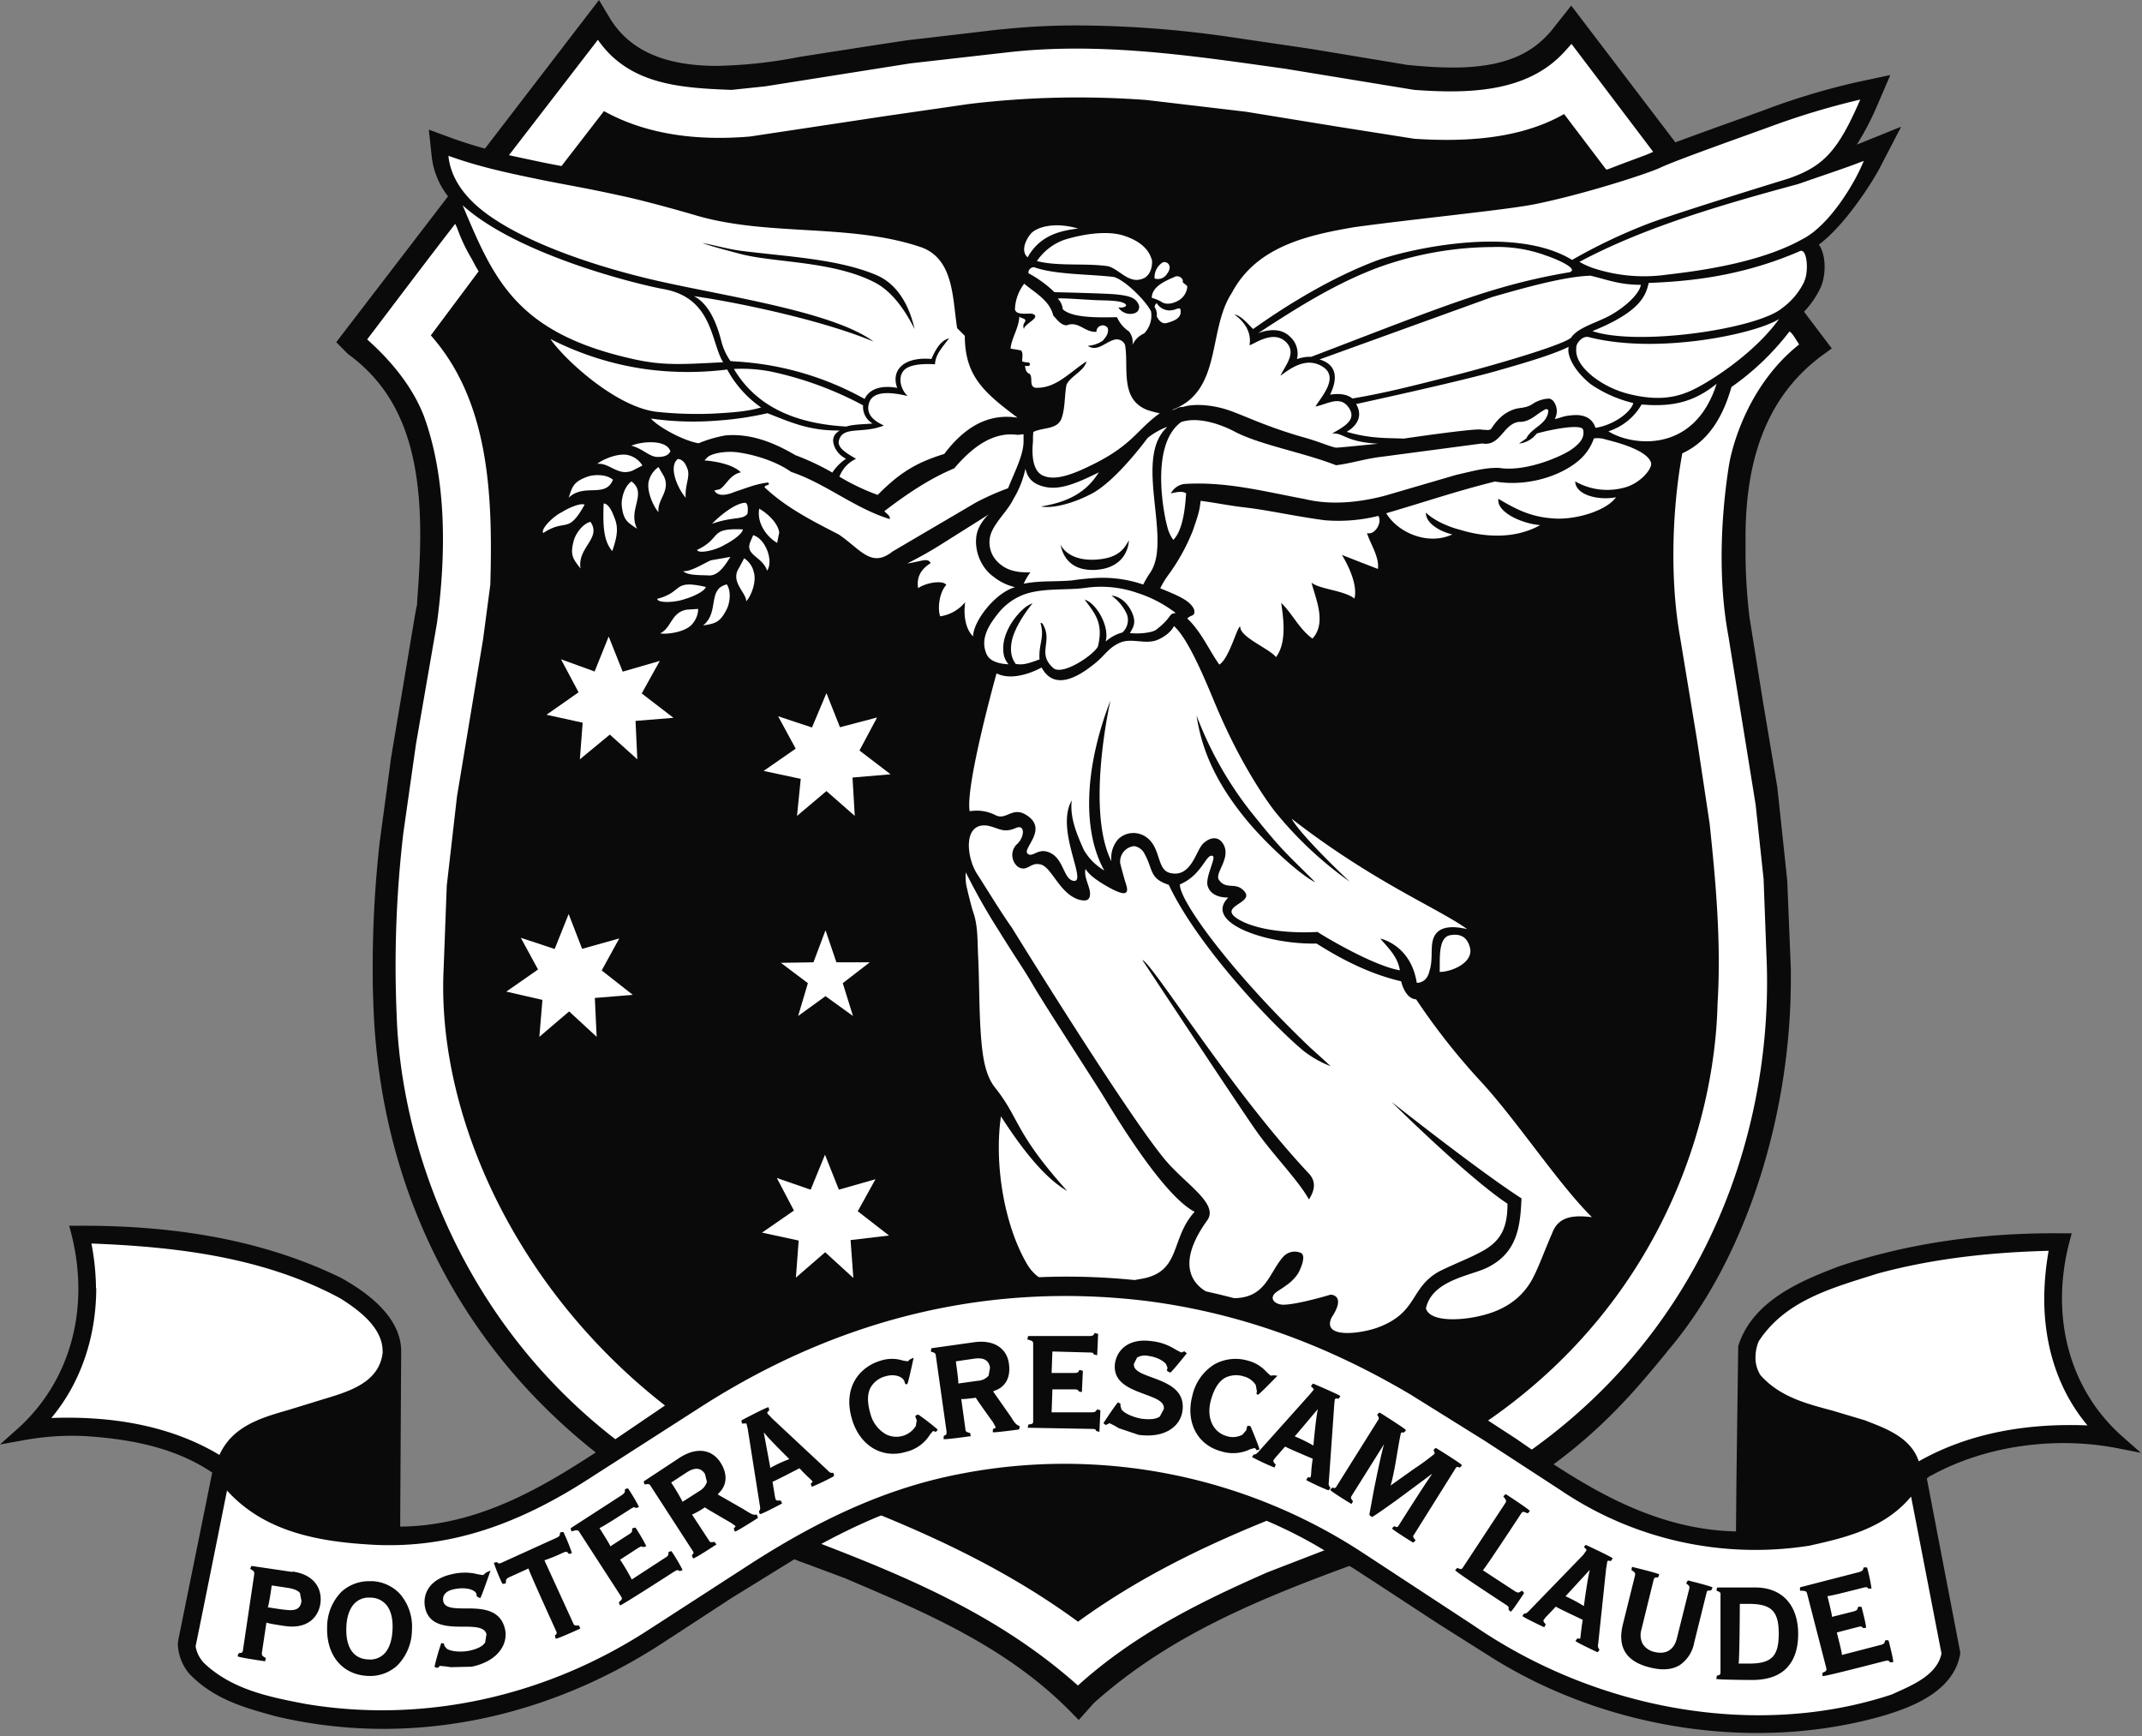
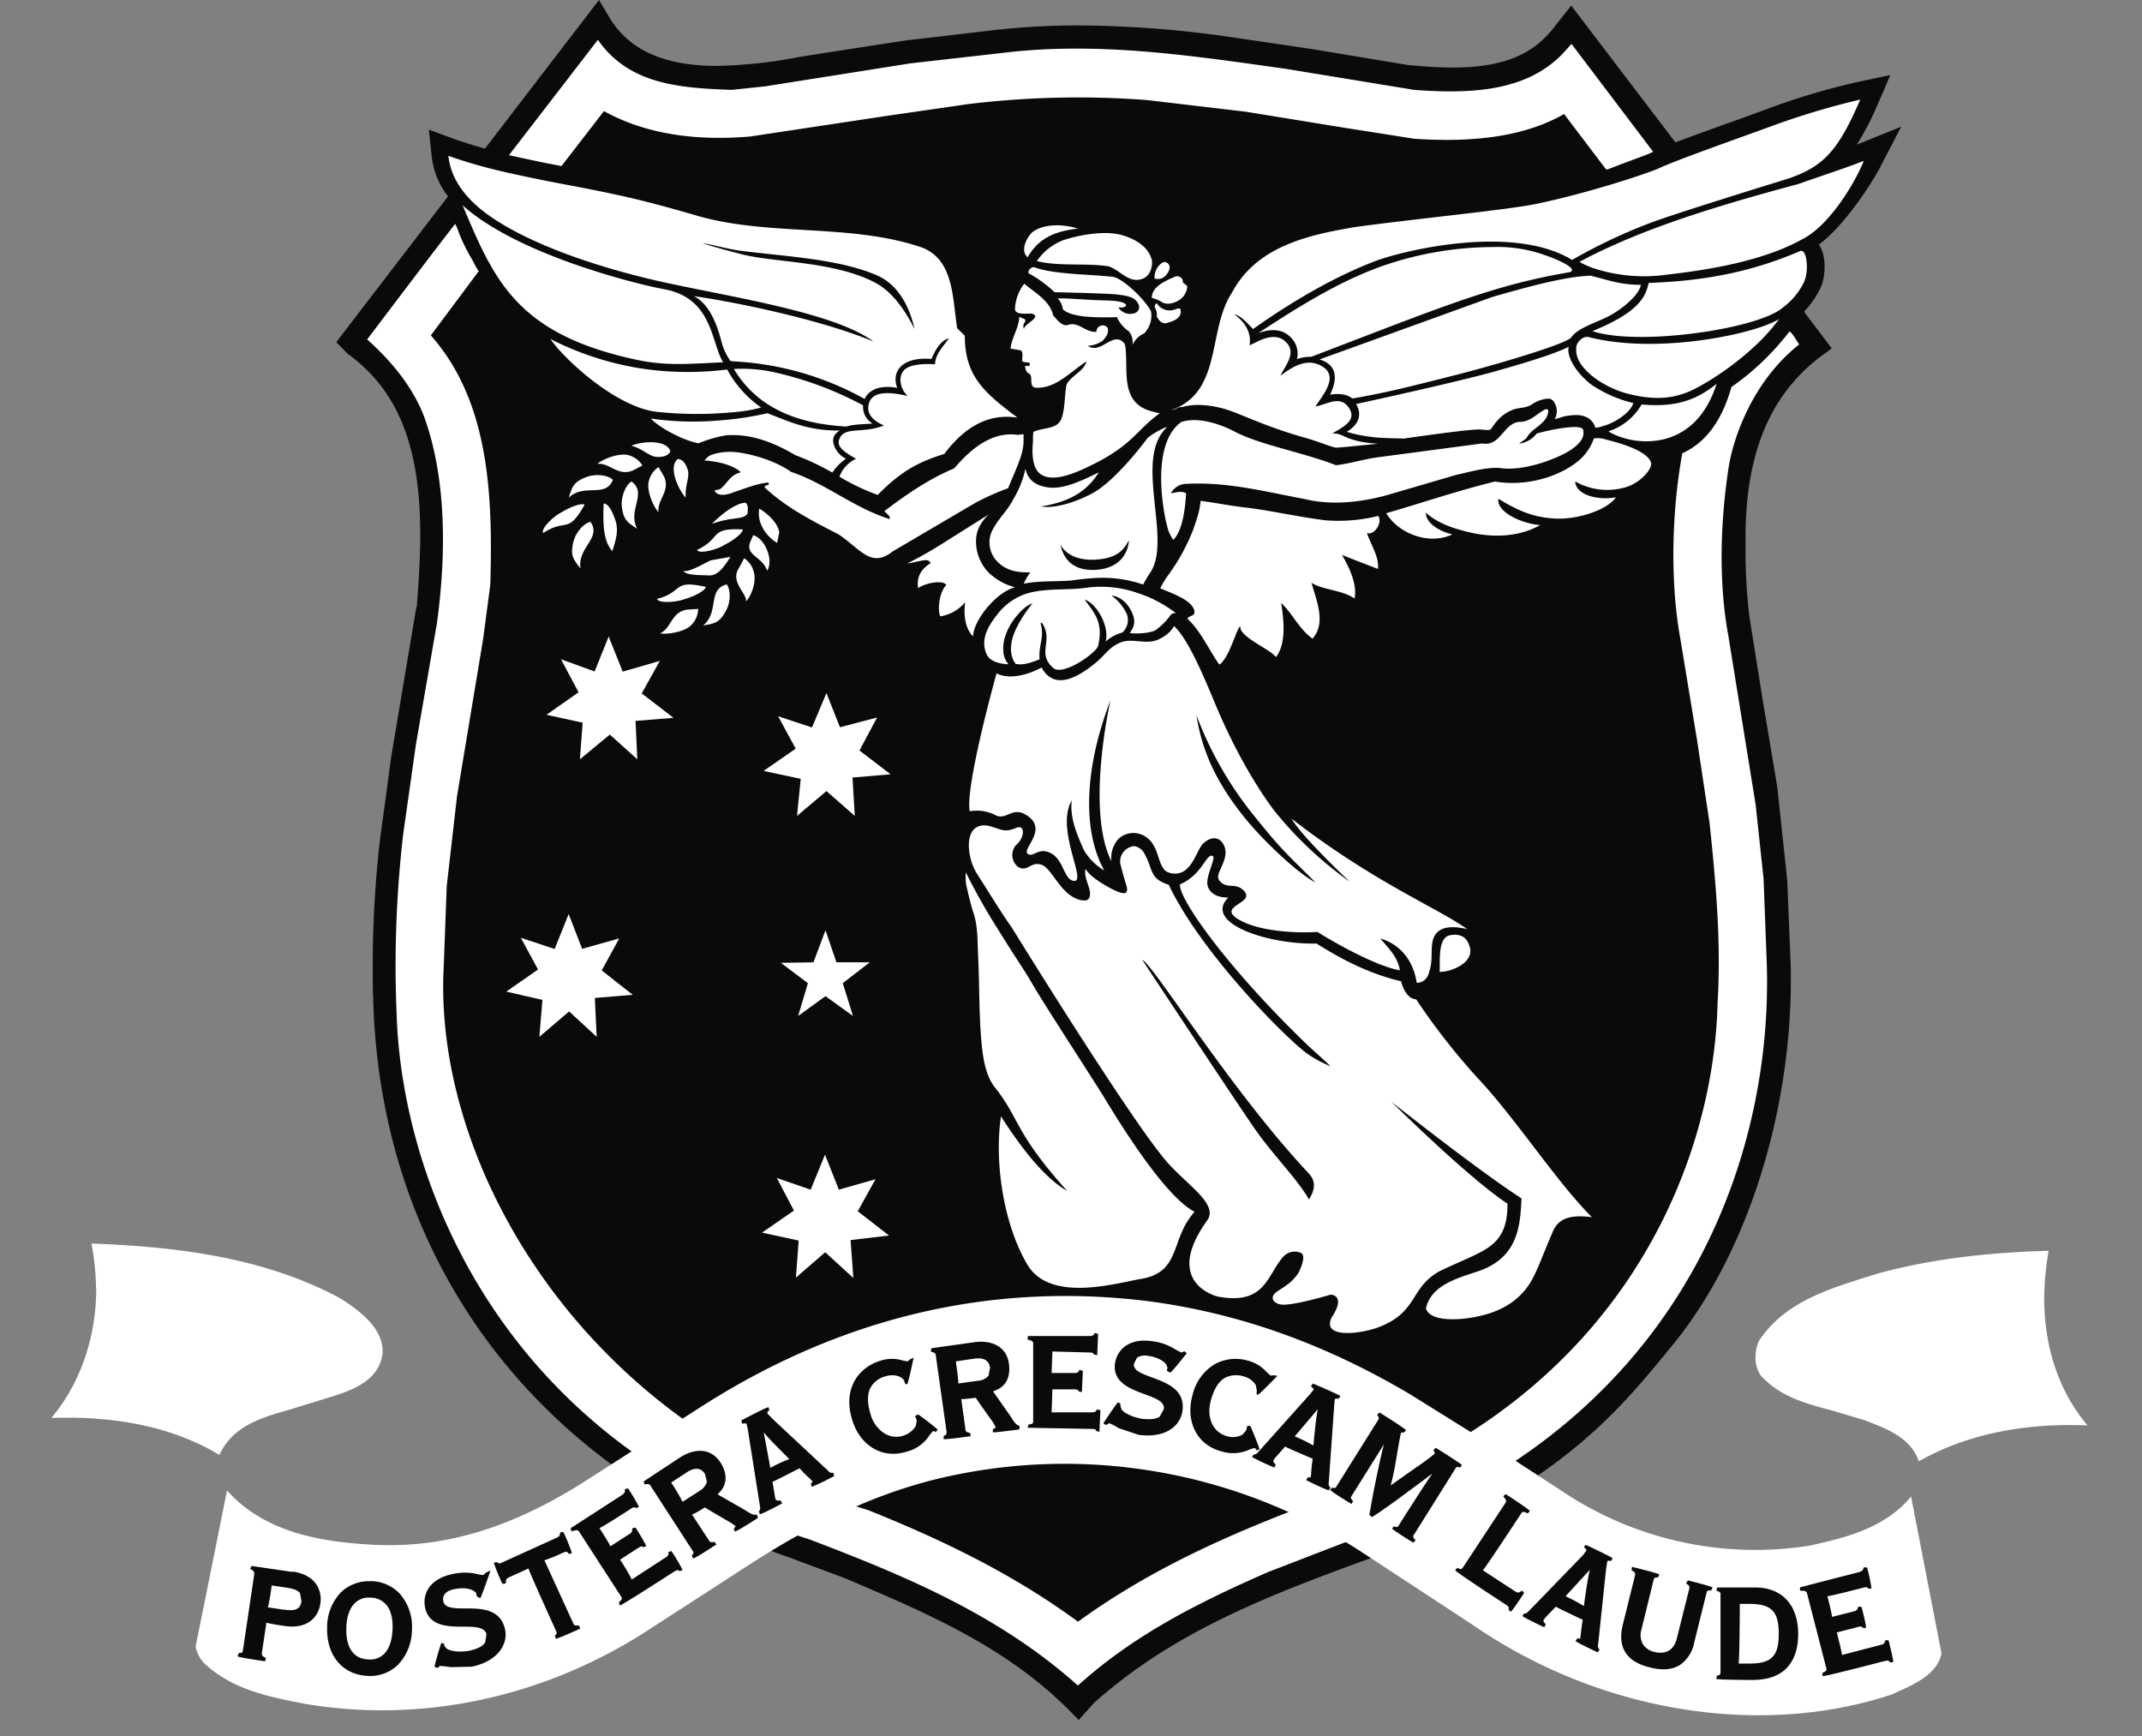
<svg xmlns="http://www.w3.org/2000/svg" width="269" height="218" fill="none" viewBox="0 0 269 218">
  <rect x="0" y="0" width="269" height="218" fill="#808080" stroke="none" />
  <g clip-path="url(#a)">
    <path fill="#fff" d="M134.759 214.128c-8.015-8.023-17.933-12.249-27.557-16.355l-.753-.329-5.111-1.896c-.612-.249-.996-.388-1.245-.498l-.882-.408-.025.13c-31.438-11.114-50.651-36.986-51.488-69.357-.04-1.328-.06-2.716-.06-4.166.01-5.069.296-10.133.857-15.171l1.375-10.516 2.8-16.544c.288-1.693.428-2.554.497-2.942l.244-.995h-.184c.184-2.285.349-5.107.349-7.904 0-11.393-2.904-18.605-9.38-23.343h-.065l-.822-.866L57.292 24.75l-.408-.532A9.118 9.118 0 0 1 55 19.739l-.225-2.065 1.963.697c1.245.448 2.49.836 3.84 1.204l.574.165L75.05 1.622l.633 1.085c2.6 4.37 7.258 6.51 14.247 6.51a59.86 59.86 0 0 0 10.321-1.09l13.879-2.16c9.465-1.1 11.283-1.324 11.592-1.324l.856-.1a90.053 90.053 0 0 1 8.668-.408c6.466.03 12.92.53 19.313 1.493.045 0 9.754 1.454 9.854 1.454l12.1 1.99a57.28 57.28 0 0 0 5.868.349c5.415 0 9.216-1.185 11.916-3.778a11.62 11.62 0 0 0 1.574-1.757l1.35-1.697 12.792 16.808.613-.244c2.087-.796 4.927-1.817 8.543-3.126 0 0 1.903-.672 2.491-.896a88.217 88.217 0 0 1 11.672-3.533l2.49-.533-1.026 2.33a31.165 31.165 0 0 1-2.491 4.738l-1.494 2.324 2.595-1.04c.045 0 1.863-.757 3.418-1.369l-1.639 3.126c-.877 1.672-4.249 6.968-7.378 9.292l-.672.498.498.692c0 .04.04.06.065.104.359.678.531 1.439.498 2.205a5.665 5.665 0 0 1-.429 2.245 10.116 10.116 0 0 1-1.923 2.757l-.528.533 3.433 4.509-.673.498c-6.605 4.977-9.833 12.642-9.833 23.392v.369c0 .572-.04 1.144-.04 1.757.016 2.69.194 5.378.533 8.048l1.723 10.586c1.186 7.063 1.799 10.701 1.799 10.845.329 3.101 1.185 11.129 1.245 11.742.409 9.984.453 10.885.453 10.949v1.245c0 17.484-5.868 35.168-15.313 46.178l-.179.224c-6.132 7.465-14.556 17.704-37.51 25.772-12.878 4.678-24.345 9.272-34.173 17.992l-.04.04-.369.408-.289.328-.712.797-.633-.657" />
    <path fill="#0A0A0A" d="M109.981 35.537c-5.21-2.777-12.693-2.528-16.937-3.633-4.244-1.105-4.817-1.379-4.817-1.379 1.674.289 3.228.776 5.026.995 5.704.717 12.021.996 16.803 3.022 2.695 1.144 4.149 3.882 4.802 6.783-1.136-2.254-2.72-4.623-4.877-5.788Zm46.826 66.047c4.314 5.41 4.618 5.43 8.379 9.213-2.042-.996-6.476-5.127-8.872-8.108-3.696-4.574-5.415-8.6-6.048-12.846a45.62 45.62 0 0 0 6.546 11.741h-.005ZM127.78 52.449c-3.487-.552-6.521.996-9.196 4.555-3.517 1.08-5.619 2.369-8.359 5.146a27.615 27.615 0 0 1-4.807-2.29 4.022 4.022 0 0 1 2.087-2.244c-.901-.553-2.431-1.31-2.147-2.31.498-1.876 2.944-.776 5.644-1.876-1.086-.498-2.371-1.329-1.843-2.882.528-1.553 2.904-1.284 4.827-.816-1.046-.996-1.29-2.758-.164-3.484 1.126-.727 3.597-.498 3.597-.498.059-1.309 1.021-2.225 1.758-3.265-1.146.284-1.818 1.712-2.207 2.593-3.487-.308-5.111 1.429-4.294 3.634-1.694-.329-3.432-.04-4.09 1.388a37.718 37.718 0 0 0-15.283-4.644c-.692-.064-.961-.044-1.574-.124a7.528 7.528 0 0 1-1.14-2.489c-.499-1.936-1.455-4.673-3.458-5.654 4.21.573 15.512 2.758 22.566 5.7-5.171-3.843-19.193-5.764-27.737-7.765-6.376-1.493-15.103-4.226-20.518-8.043-3.069-2.165-4.847-4.699-5.131-7.516 3.88 1.389 7.213 2.1 11.671 3.021 3.024.613 5.455.996 9.769 1.942 3.985.836 9.828 2.573 9.828 2.573 9.097 2.613 19.299.916 28.211 3.981 4.025 1.553 3.82 6.43 4.413 10.129l.962.96c0 5.112 2.49 7.173 6.62 10.278h-.005Zm32.255 49.359a47.086 47.086 0 0 0 9.465 8.904s-6.053-5.679-7.293-7.904c10.262 7.964 18.252 11.154 22.053 13.867-1.41-.324-3.168-.498-3.985.657-.817 1.154-.204 2.896-.757 4.594-.284 1.284-1.141 1.493-1.594 1.493-.758-4.798-4.578-5.555-4.578-5.555.961 1.145 2.186 2.25 2.455 3.982-3.581-.612-10.326-4.758-10.326-4.818-3.532.204-7.846-.224-10.098-1.677-2.575-1.692 2.78-1.956.593-3.713-.956-.777-2.082.06-2.899-1.165-.553-.836 1.494-2.633.613-4.37-.573-1.105-1.634-1.065-2.576-.184-.941.881-1.494 4.39-4.209 3.693-1.614-.408-1.126-3.12-2.845-4.41a2.756 2.756 0 0 0-3.596.145 3.538 3.538 0 0 0-.877 2.817c-3.273-6.47-.124-20.217-.124-20.217-3.453 8.959-3.413 16.663-.778 21.362a7.14 7.14 0 0 1-2.555-2.554c-.732-1.652-1.818-3.981-1.529-6.251-2.068 3.598 1.878 10.133.323 10.114-1.305-.045-1.285-2.574-2.899-3.455-1.614-.881-2.291.613-2.964.04-.757-.632 2.8-3.165-.309-4.942-1.673-.956-2.431.841-3.8.065a5.211 5.211 0 0 0-3.169-.453c-.592-3.14 3.373-17.316 3.373-17.316 2.351 1.185 5.659-.737 5.659-.737 1.778 3.33 5.335.613 6.889-.671 1.166-.996 1.554-1.817 2.924-2.43 1.495-.676 3.248.284 4.782-.387 1.634-.717 2.023-1.718 2.023-1.718 2.107 1.857 4.643 8.596 5.664 10.905 3.432 7.88 6.949 12.289 6.949 12.289h-.005Zm24.594 17.311c.289 1.592-1.759 2.672-3.333 2.896l-.498.04c.06-1.493-.244-4.325 1.305-4.614 1.549-.288 2.267.483 2.526 1.678Zm-36.953-42.132c-.996.04-.369.468-2.491 2.1-.428.329-1.962.553-3.287.413.363-.677.916-1.269.179-2.757-.737-1.488-1.918-1.941-2.491-1.941a5.71 5.71 0 0 1 1.943 2.36 2.123 2.123 0 0 1-.573 2.264c-.784.207-1.506.6-2.107 1.144.533-1.96-1.206-4.862-2.635-5.27 1.265 1.717 2.391 2.901 1.673 5.863-.428.995-4.393 3.718-5.599 2.737-1.943-1.717-.348-3.066-1.061-4.977-.164-.329-.289-.796-.553-.677.533 1.837-.264 2.633-.124 4.554-1.325.498-2.043.737-2.989.573-.429-.553-.777-1.449-.498-2.857.279-1.409 1.409-3.29 2.615-4.759-.441.161-.844.41-1.186.732-1.738 1.593-2.615 3.678-2.49 5.146a2.584 2.584 0 0 0 .657 1.777c-.368 0-2.187-.1-2.72-1.184-1.021-2.12.498-4.081 1.634-5.475a7.565 7.565 0 0 1 2.506-1.881c2.411-1.145 5.863-.692 8.299-1.06 2.18-.302 4.4-.078 6.476.651a15.786 15.786 0 0 1 4.822 2.534v-.01Zm-42.188-22.935c-1.186.672-.882 1.593-.613 2.205.298.586.779 1.06 1.37 1.349a6.283 6.283 0 0 0-1.719 1.737 30.995 30.995 0 0 0-4.637-2.185c-2.924-1.717-5.704-2.718-8.728-2.489a16.05 16.05 0 0 0-3.437.996c-2.062-.369-5.151-2.126-5.978-3.106 2.796.401 5.629.485 8.444.249a39.633 39.633 0 0 0 6.192-.921c3.093 1.214 5.295 2.215 9.106 2.175v-.01Zm110.091-5.863c-2.82 8.904-10.75 7.784-13.59 5.972a7.408 7.408 0 0 0 4.17-3.369c3.98.348 6.635-.358 9.415-2.593l.005-.01Zm-10.462 2.414c-.269 1.12-2.435 2.777-4.742 3.12-.065 0-.309-1.751-2.78-1.592-1.389.104-1.369.288-2.351.498a2.037 2.037 0 0 0-.085-2.146.928.928 0 0 0-.612-.428 3.987 3.987 0 0 0-2.147.717c-.837.528-1.654.388-2.327.652-1.145.428-1.942 1.1-2.824 2.449-.244.204-.593.104-1.166.085-.528-.25-9.808 1.12-9.808 1.12-1.739-.1-4.11.064-7.154-.857 0 0 2.491-1.244 1.186-3.484 0 0 12.508-2.712 17.435-4.1 4.927-1.39 7.602-2.27 9.261-3.087-.289 1.145.817 3.166 2.799 4.719a16.142 16.142 0 0 0 5.311 2.344l.004-.01Zm-96.725.284a2.398 2.398 0 0 0 1.186 2.29c-.753.099-2.411.079-3.288.387-5.48-.308-11-1.96-14.123-7.231a19.02 19.02 0 0 1 4.763.348 43.766 43.766 0 0 1 11.457 4.216l.005-.01Zm-17.066-4.48a13.76 13.76 0 0 0 4.254 4.758c-1.68.498-3.487.637-6.113.777-2.25.092-4.504.024-6.745-.204-5.23-.428-11.955-6.72-13.594-9.168a37.907 37.907 0 0 0 11.896 3.777 39.51 39.51 0 0 0 10.296.055l.006.005Zm56.066-7.49c.269-.065.498-.23.817-.165.389 1.244-.996 1.633-1.798 1.837-.593.06-.917-.428-1.141-.856a1.667 1.667 0 0 0-.269-1.165.626.626 0 0 1 .269-.498 1.88 1.88 0 0 0 2.117.841l.005.005Zm76.017 1.16c-3.168 4.414-8.996 8.107-11.243 9.068-1.634.696-3.781 1.224-7.278.408a12.29 12.29 0 0 1-4.742-2.185c-2.371-1.877-2.227-3.166-2.187-3.818.025-.468.797-1.468 1.619-1.204 8.658 2.2 20.942-.433 23.826-2.275l.005.005Zm-140.114-3.78c6.272 1.085 5.978 6.76 7.522 9.193-5.295.264-7.646.468-11.711-.497-14.411-3.305-17.151-10.09-21.012-19.217 6.984 6.31 22.252 9.989 25.196 10.517l.005.005Zm65.258-1.12c-.1.429.164.324.553.777a2.212 2.212 0 0 1-1.206 1.837c-.593.323-1.494.552-2.127.06a5.348 5.348 0 0 0-1.126-.449c0-1.408 1.699-2.125 2.78-2.593a.75.75 0 0 1 1.106.364l.02.005Zm-8.648-.388c1.435.428 3.985 2.987 4.643 4.306a3.216 3.216 0 0 1-.862 2.777 2.85 2.85 0 0 0-1.47 1.453 2.122 2.122 0 0 0-.448-1.717 4.167 4.167 0 0 1-1.494-1.777c-2.247.04-5.6.125-6.805-.995a2.24 2.24 0 0 0-.633-1.349c.713-.08 3.373.144 4.802.204 1.43.06 3.393 0 3.781.592 0 .27-.289.27-.448.329-.159.06-.389-.06-.498.04a1.776 1.776 0 0 0 2.087.652.805.805 0 0 0 .369-1.185c-.414-.836-1.415-.995-2.66-1.14-1.246-.144-7.846-.288-7.846-.288a14.474 14.474 0 0 0-3.253-2.37c-.12-.467.473-.895.797-.731 2.625.916 6.979.826 9.918 1.194l.02.005Zm66.164.996c-.284 1.324-2.247 2.916-3.781 3.777-1.714.961-4.15 1.553-4.981 2.837-1.101.996-10.586 3.718-15.064 4.838-4.479 1.12-8.115 2.086-12.409 2.803-.797-.657-2.023-.613-2.8-.473 1.106-2.285.678-3.838-1.325-4.43l21.699-7.844c3.985-1.14 9.017-2.573 12.344-2.673 2.192.533 3.662 1.145 6.297 1.145l.02.02Zm-59.17-2.29a1.42 1.42 0 0 1-.349.901 1.335 1.335 0 0 1-1.554.573 2.195 2.195 0 0 1 1.041-2.026.65.65 0 0 1 .842.532l.02.02Zm-2.272-.995c.145.498.04 1.921-.961 2.429-1.838.86-2.989-1.06-4.483-1.493-2.845-.428-6.237.04-8.967-.652a7.008 7.008 0 0 1 3.412-2.658c1.734-.553 5.086-1.284 7.438-.553 2.351.732 3.277 1.981 3.541 2.942l.02-.015Zm49.262-.498c1.779.568 4.454 1.817 3.208 2.185-9.564 1.613-15.861 4.285-32.419 10.616a5.066 5.066 0 0 0-1.799.29 2.86 2.86 0 0 0-.856-2.798c-.777-.776-2.043-1.185-4.025-.453 4.842-3.165 9.828-6.33 15.308-8.332a42.782 42.782 0 0 1 14.142-2.488c2.182-.078 4.359.25 6.421.965l.02.015Zm32.724 3.305a8.855 8.855 0 0 1-2.76 3.35c-3.148 2.677-18.153 4.843-23.871 2.921 6.067-2.449 6.7-4.48 7.068-6.047 4.578-.184 11.408-.692 19.049-4.021.882-.24 1.047 2.662.494 3.782l.02.015Zm-91.221-6.61c-2.088.264-4.743.757-6.337 3.614-.737-.612-.498-1.817.344-2.897.618-.796 2.785-1.637 5.993-.717Zm98.663-8.496c-.942 2.45-4.17 8.028-7.687 9.825-4.846 2.713-11.691 3.858-16.937 4.45a20.438 20.438 0 0 1-8.991-.692 10.054 10.054 0 0 1-2.087-.9c7.85-4.206 17.435-7.068 27.433-9.761 5.549-1.921 6.241-2.125 8.269-2.922Zm-.433-7.7c-2.82 6.496-4.618 8.372-8.967 9.905 0 0-14.063 4.31-17.66 5.68a69.3 69.3 0 0 0-9.564 4.553c-7.472-4.554-21.236-1.145-24.589.1-5.375 2.026-10.874 5.31-15.472 8.58-.678-.676-1.594-1.757-2.351-1.816 0 0 2.326 1.428 1.898 3.857.612-.164 2.904-1.901 4.483-.498 1.579 1.404-.04 3.046-.593 4.33 1.694-1.303 3.487-2.304 5.335-1.12 2.063 1.344-.244 3.798-.941 4.978 1.494-.289 3.088-1.434 4.169.12 1.081 1.552-.553 2.388-2.082 3.27 1.47-.125 1.594 1.04 5.784 1.283-1.963.184-3.986.409-5.296.498-.941-.204-2.062-.736-3.945-1.27-4.842-1.363-7.746-2.856-9.669-3.483-1.923-.627-4.15-.816-5.599-.368-.777 0-.777.328-1.43.388 6.416-2.29 4.483-10.03 7.562-14.703 3.098-5.863 9.574-7.257 15.343-8.252 7.517-1.04 19.293-2.185 22.765-2.902 6.297-1.284 14.128-3.837 15.702-4.574 1.918-.915 10.361-3.897 13.609-5.081a95.718 95.718 0 0 1 11.508-3.474Zm-7.682 30.755c-6.476 5.146-8.468 12.94-8.832 15.3-1.061 6.838-1.31 14.518-.06 21.257l3.432 21.237.997 9.313.408 10.885c.717 25.12-11.383 58.775-52.674 72.318l-9.993 3.857c-8.424 3.698-16.658 7.74-23.851 14.235-9.993-8.924-21.784-13.807-33.69-18.341-37.89-11.985-51.175-43.968-51.867-65.962a143.08 143.08 0 0 1 .837-22.706l1.594-11.214 2.635-15.195c1.166-8.596 1.23-18.112-1.634-25.976-1.39-3.593-3.985-6.843-7.133-9.64 3.487-4.594 7.472-9.885 11.058-14.519.06.124.105.244.185.388l.08.204a21.968 21.968 0 0 0 1.823 3.838c.264.497.528 1.02.856 1.533l-6.007 8.048c7.397 8.352 7.786 20.197 7.472 31.306l-.912 6.874L57.392 100l-1.286 11.214-.388 10.313c-1.29 25.199 17.933 57.486 53.262 68.087 9.221 3.693 18.132 7.964 26.402 14.031 8.254-6.008 17.29-10.213 26.551-13.807 40.868-11.492 53.272-43.018 53.765-63.832.468-7.675-.224-15.255-.996-22.586l-1.574-10.453-2.147-13.01c-1.286-7.232-.997-16.031.289-23.034 2.206-.995 4.558-3.106 5.977-7.68l.205-.652a32.948 32.948 0 0 0 7.278-6.968c.289.144.597.657 1.21 1.633Zm-84.172 24.597c-.697 1.284-1.534 2.284-4.294 2.429-3.487.144-4.289-1.902-4.289-1.902.204 1.065.956 3.33 4.329 3.186 4.274-.23 4.254-3.713 4.254-3.713Zm4.742-14.16c-4.209 3.981.777 14.135-2.087 18.256a13.84 13.84 0 0 0-.857 1.453 15.749 15.749 0 0 0-5.559-.84 31.97 31.97 0 0 0-3.412.328c-2.272.184-3.986 0-6.033.408.224-.506.505-.986.837-1.429-1.918.06-3.392-.328-4.483-1.737a3.424 3.424 0 0 1-.469-3.125c.548-1.493 2.142-2.917 2.8-4.306a12.296 12.296 0 0 0 1.529-3.842c.185.697.498 1.842 2.416 2.27 1.754.408 3.677-.25 6.805-1.817-1.43 2.264-3.457 3.673-7.258 4.285 1.31.269 3.801-.264 6.336-1.592 3.109-1.613 7.014-6.968 7.014-6.968.927-.832 2.745-1.618 2.421-1.344Zm17.864 93.675c-9.853-10.497-19.602-26.344-20.922-26.832 0 0 12.125 18.381 14.331 21.501 2.207 3.121 5.191 6.088 6.601 8.581.458-.737 1.136-2.026-.01-3.25Zm35.543 5.475c-2.247-.264-4.19-.144-4.982 1.991-1.145 2.633-1.778 4.534-2.655 6.067-1.066 1.797-2.799 3.345-5.704 4.166-2.904.821-6.974.995-7.502-.757.757-3.553 5.599-4.106 7.647-5.106 3.861-1.857 4.209-5.251 4.354-8.72-5.42-3.484-16.335-12.13-16.335-12.13s9.505 9.432 14.576 12.802c0 2.961-.777 4.638-3.128 5.942-1.534.861-3.293 1.494-5.48 2.574-3.696 2.105-2.595 5.106-7.621 7.007-2.108.797-7.174 1.494-5.849-1.249 1.883-2.837-.139-2.857-.139-2.857-1.146.349-4.234 1.205-5.829 1.264-.996.045-1.962-.671-1.12-1.468.323-.284.817-.532 1.325-.921a5.637 5.637 0 0 0 1.554-1.547c.498-.961.941-2.23.369-2.554a1.936 1.936 0 0 0-2.207.428c-2.087 2.305-2.247 6.167-8.24 5.042 0 0-7.048-1.612-1.369-9.536 1.594-2.125-2.82-4.634-5.395-7.799-4.982-6.068-19.109-28.982-19.109-28.982-1.495-2.121-3.029-4.674-4.374-6.759-1.345-2.086-1.798-6.496 1.305-6.063 1.494.304 1.963.996 3.597.284 1.185-.498 1.086 1.264 0 2.145a1.914 1.914 0 0 0-.47 1.432 1.907 1.907 0 0 0 .719 1.326c1.225.691 1.529-.697 2.899-.289s2.351 3.718 4.807 4.415c.673.159 1.101.119 1.265-.329.349-.995-.797-2.349-.498-3.553.409.736 1.455 1.493 2.865 2.289 1.693.936 2.695 1.185 2.246-.269a45.011 45.011 0 0 1-.757-2.717 1.947 1.947 0 0 1 1.02-1.939c.229-.122.48-.197.738-.221a1.767 1.767 0 0 1 1.311.995c1.081 1.956.573 3.081 3.023 3.857 3.682 7.8 13.206 17.809 16.987 20.904a13.466 13.466 0 0 0 3.333 1.877c-.842-.816-2.187-1.991-2.805-2.573-9.963-9.557-16.269-18.381-16.105-20.257 2.845-1.205 3.293-3.982 4.13-3.554.408.244-.902 2.513-.673 3.653.14.677.797 1.573 2.616 1.553-3.228 3.205 4.981 5.923 11.078 5.778 2.187 1.369 6.028 3.679 10.626 4.739 0 0 .453 2.185 1.883 2.269a83.651 83.651 0 0 0 7.97 10.149c4.598 4.927 9.794 12.93 14.103 17.201ZM145.649 51.897c-2.82 2.02-3.348 3.842-8.011 6.231-2.575 1.304-5.111 2.39-6.745 1.548-1.634-.84-1.165-3.982-1.165-4.35a8.66 8.66 0 0 1 .04-1.08c1.27-.632 3.068-.244 3.576-1.797.434-1.309.329-2.777.593-4.146.553-1.124 2.187-1.672 2.516-2.921-2.127 1.349-3.821 3.434-6.436 3.31-.822-.204-.269-1.245-.698-1.737-.533-.204-.498-.633-.612-.996h.408a.209.209 0 0 0 .224-.224.237.237 0 0 0-.224-.224 2.435 2.435 0 0 1-.692-.104c-.025 0-.025-.04-.045-.04-.04-.448.164-1.04-.165-1.369l-1.305-.224c.125-1.349 1.041-2.553 1.101-4.021.229.263 1.046.204.658.756a.762.762 0 0 0-.065.816c-.06-.632 2.291-1.493 1.046-1.92-.553-.1-2.067.243-2.187-.573a5.574 5.574 0 0 1 1.166-3.205c1.345 1.144 3.208 2.105 3.636 3.981.498.553.997 1.245 1.694 1.245 1.494-.593 2.272.92 3.741.816a.763.763 0 0 1 .498-.752.74.74 0 0 1 .922.284c.159.697-.269 1.145-.618 1.573a3.677 3.677 0 0 1-1.898.652c1.206.816 2.227-.498 3.373-.777a1.131 1.131 0 0 1 1.31.657c.498 2.778-.718 6.8 2.779 8.168a12.06 12.06 0 0 0 1.585.423Zm-20.295 64.842c2.7 4.351 2.944 4.51 4.414 7.023 1.469 2.514 7.566 11.886 8.747 13.807 1.181 1.921 7.472 12.537 11.512 14.603-3.108 3.389-1.619 7.595-6.77 8.431-2.988.498-11.342 3.041-14.222-1.777-2.879-4.817-4.214-12.557-3.332-18.644 3.656 5.699 6.296 8.207 8.319 9.372-6.705-7.466-5.888-9.004-9.096-13.025-1.291-1.638-1.555-4.251-1.719-6.232-.264-3.389-.204-6.818-.369-10.188-.099-1.842 0-3.803-.612-5.554-.244-.677-.713-2.678-.877-3.395a6.6 6.6 0 0 1-.06-1.613 78.57 78.57 0 0 0 4.065 7.192Zm-1.186-52.14a5.436 5.436 0 0 0-1.31 1.841c-.752 1.857 0 4.614 1.903 5.973a6.864 6.864 0 0 0 2.72 1.324c-2.491.677-5.255 4.27-5.275 6.171-.962-.9-1.226-2.657-.997-4.29a5.03 5.03 0 0 1-3.128 1.777c-.344-.816-.179-2.941.757-3.942-.368-.632-2.535-.309-3.537.408-.204-1.309.269-2.33 1.575-3.145-.344-.737-1.166-.204-2.94.04a50.117 50.117 0 0 0 4.698-2.673l5.534-3.484Zm42.268.736a20.684 20.684 0 0 0 6.666-.552c.533.92-.534 2.488-1.43 2.145.368 1.29 1.574 2.986 1.37 4.514a461.307 461.307 0 0 1-4.518-1.757c.816 1.35 1.992 3.738 1.574 5.475-1.37-1.045-4.255-1.125-5.395-1.99.548 2.08 1.918 5.061.119 7.022-1.673-1.204-2.49-3.106-3.925-4.48.289 1.962.717 5.008-.653 6.804-.857-1.085-4.598-2.533-4.483-3.842-.364-.1-1.365 4.007-2.635 4.783-1.246-1.737-2.312-4.21-4.025-5.783.468-.528 1.061-.204.857-1.14-.499-1.185-2.287-1.842-4.25-2.658.314-.64.69-1.249 1.121-1.817a24.905 24.905 0 0 0 2.989-5.474c.618-1.797.822-2.37.961-3.693 2.048.263 3.458.592 5.928.875 2.556.304 6.357 1.14 9.729 1.568Zm40.923-7.167c.1.797-1.494 2.653-3.517 3.1a8.114 8.114 0 0 1-6.022-.815c.059 1.757 2.988 2.409 5.126 1.99-1.186 1.658-4.823 2.778-7.517 2.678-2.845-.124-4.723-.96-7.259-2.488-.244 1.697 2.964 3.125 5.251 3.31-4.533 2.513-9.624.691-10.257.532-1.25-.328-3.108-1.125-4.09-2.105-.059 1.309 1.719 2.369 3.313 2.737-2.989 1.409-6.81-.164-8.299-2.658 4.907-1.428 8.643-2.732 13.654-3.981 4.802.796 9.42-1.225 11.218-3.325a6.29 6.29 0 0 0 1.206-2.086 3.234 3.234 0 0 1 1.534.145c.424.124 5.231 1.17 5.659 2.966Zm-118.49-.766c.499-.448 2.207-.817 3.821-.593 1.614.224 4.484.921 6.666 2.45 4.413 1.492 7.87 4.514 12.364 5.922.164-.388-.449-.712-.653-.995 2.78-2.126 5.664-4.082 8.768-5.37 1.992-2.35 4.682-4.68 7.97-4.207l.737-.084v1.065c-.099 1.692-.996 3.39-1.943 5.719a32.49 32.49 0 0 0-4.045 1.797l-10.461 6.146c-2.675 2.126-3.985-.244-6.745-2.125-3.228-1.672-6.54-3.31-9.32-5.923 0-.388.817-.184.428-.612-1.574.184-2.76.717-4.17 1.165-.612.264-2.081.776-2.575-.164l.698-.165c.877-.592 1.205-1.777 2.635-2.12-1.041-.995-3.088-1.369-4.578-1.493l.404-.413Zm105.573-5.779c-.144 1.692-2.107 2.06-2.76 3.43l-.921.652a3.273 3.273 0 0 0 2.227-1.265c1.369-.408 5.644-1.309 5.828-.468.184.842-.204 1.593-1.495 2.489-1.29.896-5.783 2.842-9.096 2.29-1.838-.04-3.596.497-5.33.876l-8.937 2.612c-3.103.822-6.725 1.25-10.072.434-4.982-.921-9.854-2.23-15.109-1.902a2.227 2.227 0 0 0-1.734 1.185c.548-.105 1.37-.369 1.918 0-.079.672-.184 4.43-1.614 5.838a4.598 4.598 0 0 1-.777-1.752c-.204-.617-2.371-10.069 1.779-13.05 2.49-.816 5.703.692 6.54 1.12 3.188 1.737 8.668 2.658 12.897 4.31 1.863-.224 3.662-.816 5.56-1.04l12.797-1.697c2.287.428 2.635-2.489 4.638-2.713 1.31.06 2.127-.94 3.148-1.493.224-.174.513-.115.513.154v-.01ZM63.927 19.476 75.086 4.997c3.925 5.66 10.386 6.047 16.782 6.291l4.25-.448 18.192-2.88 12.245-1.39c11.836-1.348 23.627.499 34.87 2.066l16.19 2.653c6.844.498 14.182.329 18.845-4.778l.896-.995 10.267 13.563h-.04c-.224.104-.553.248-.961.408-1.33.497-2.82 1.045-4.229 1.592-.185.065-.369.145-.553.21l-.165-.045-5.25-6.924c-5.44 3.106-12.245 3.534-18.805 3.106l-9.465-1.493-11.672-1.901-12.453-1.469a114.638 114.638 0 0 0-22.357.498l-10.322 1.493-17.146 2.588c-6.645.568-13.022-.229-18.357-3.19l-5.335 6.903c-.693-.139-1.39-.264-2.102-.408a442.852 442.852 0 0 1-4.499-.96l.015-.01Zm169.261-1.314a35.33 35.33 0 0 0 2.536-4.863l1.673-3.877-4.124.876a88.537 88.537 0 0 0-11.796 3.553c-.653.244-1.535.553-2.516.921a716.273 716.273 0 0 0-8.563 3.101L197.321.702l-2.042 2.573a12.005 12.005 0 0 1-1.494 1.672c-2.536 2.41-6.133 3.534-11.323 3.534-2.023 0-4.045-.164-5.704-.328l-12.14-2.016-9.853-1.449a135.42 135.42 0 0 0-19.428-1.493 90.014 90.014 0 0 0-9.624.498c-.289 0-1.923.229-11.672 1.349-.144 0-13.838 2.125-13.858 2.145a58.525 58.525 0 0 1-10.158 1.085c-6.645 0-11.059-1.99-13.51-6.107L75.226 0 60.9 18.664a62.964 62.964 0 0 1-3.781-1.184l-3.263-1.2.368 3.454a9.905 9.905 0 0 0 2.043 4.923l-14.038 18.31 1.41 1.43.1.084c6.256 4.574 9.036 11.557 9.036 22.646 0 3.126-.224 6.291-.409 8.7h.04c-.124.428-.264 1.264-.553 2.987l-2.78 16.564c0 .184-.94 6.968-1.41 10.536a140.854 140.854 0 0 0-.856 15.255c0 1.468 0 2.882.06 4.186.837 33.043 20.623 59.388 52.918 70.457.284.119.673.283 1.31.498l5.066 1.891.758.328c9.524 4.062 19.378 8.267 27.288 16.171l1.265 1.289 1.33-1.493.304-.343s.185-.204.349-.369c9.709-8.64 21.097-13.174 33.874-17.828 23.179-8.148 31.682-18.485 37.894-26.04l.165-.224c9.564-11.149 15.512-29.062 15.512-46.726v-1.284l-.448-10.99c0-.164-.817-7.779-1.246-11.78 0 0 0-.085-1.818-10.866l-1.679-10.517a69.731 69.731 0 0 1-.498-7.963V67.46c0-10.496 3.084-17.917 9.465-22.71l1.365-.996-3.487-4.613a11.33 11.33 0 0 0 2.062-2.987c.658-1.369.777-3.882-.099-5.29-.04-.06-.085-.105-.105-.145 3.228-2.369 6.645-7.72 7.627-9.576l2.714-5.231-5.564 2.25Zm-8.03 23.89h-.025c-.025 0 .01-.02.01-.02l.015.02Zm-.025 0c-.179-.244-.324-.348-.468-.368.144 0 .289.124.468.368Z" />
-     <path fill="#0A0A0A" d="M9.704 153.924H8.683l.269.995c2.41 9.457-.145 18.65-6.85 24.593L0 181.388l2.78-.498a33.795 33.795 0 0 1 7.93-.552c6.974.448 11.896 1.876 15.94 4.574-.203 1.06-4.208 20.77-4.208 20.77-.065.301-.1.607-.105.915a6.17 6.17 0 0 0 1.33 3.455l.04.059.04.04c3.068 3.23 6.974 4.29 10.73 5.331l.329.084c16.439 3.838 33.849.428 48.953-9.601l8.134-5.31 3.577-2.205 4.294-2.653c8.299-4.903 15.124-7.575 22.83-8.924 15.941-2.797 33.013.572 45.685 9.068l1.674.996c-.04-.045 10.671 6.968 10.671 6.968l6.66 4.205c14.72 9.253 33.789 11.99 49.815 7.168 2.695-.876 8.274-2.758 9.076-7.635v-.145s-4.03-20.954-4.195-21.85l.573-.433-.184.165c6.745-3.778 15.557-5.082 23.587-3.514l2.905.572-2.227-1.961c-6.725-5.878-9.241-15.091-6.725-24.607l.264-.995h-1.081c-10.197-.12-19.702 1.289-28.25 4.185-4.249 1.638-10.626 4.087-12.509 9.845l-.04.125-.224 16.703s-.04 4.679-.059 6.575c-9.914-.204-18.153-5.186-25.082-9.885l-2.411-1.672-9.933-6.47c-11.777-7.272-23.413-11.602-35.628-13.255-20.887-2.717-41.76 2.37-60.38 14.748l-9.3 6.316c-7.339 4.818-15.309 9.516-25.018 9.616 0-1.245.125-22.114.125-22.114-.065-3.31-2.62-6.396-7.607-9.153-9.176-4.449-19.966-6.595-33.052-6.515" />
-     <path fill="#0A0A0A" d="M220.44 175.187c2.656 2.329 5.928 3.304 9.117 4.205 2.819.797 5.723 1.593 8.114 3.39.738.652 1.081 1.204 1.081 1.796 0 .285-.07.565-.204.817-1.529 2.941-5.131 4.395-7.706 5.251a40.426 40.426 0 0 1-10.402 1.493v-16.952Zm-180.075 2.777c2.68-.757 5.42-1.613 7.627-3.678 0 1.105-.045 16.847-.045 17.42-5.804-.145-12.325-.941-17.226-5.351l-.21-.264c-.527-.696-.996-1.289-.996-2.02.004-.292.074-.58.204-.841 1.415-2.633 4.235-3.41 6.975-4.146l2.206-.652 1.495-.448" />
    <path fill="#fff" d="m73.885 185.743 14.447-9.272c17.475-11.109 36.28-15.519 55.902-13.07 11.303 1.493 22.098 5.31 32.952 11.746l9.301 5.798 9.504 6.187a43.61 43.61 0 0 0 31.229 6.968c4.484-.996 9.425-2.145 12.778-6.167.204.995 3.821 19.71 3.821 19.71-.533 2.593-3.393 3.857-5.664 4.877l-.593.269c-16.554 5.475-36.649 2.185-52.425-8.62l-14.327-9.397a68.385 68.385 0 0 0-50.159-9.701c-8.583 1.633-16.937 5.226-26.401 11.313l-13.226 8.556c-12.917 8.252-28.08 11.477-42.657 9.029-4.483-.861-9.096-1.757-12.633-5.027a3.95 3.95 0 0 1-1.17-2.225c.025 0 3.457-17.092 3.945-19.545 4.807 5.31 11.756 6.47 18.6 6.823 8.853.408 17.376-2.185 26.776-8.252Zm160.718-7.227-.344-.144-4.169-1.244c-3.398-.901-6.606-1.757-8.997-4.435a4.008 4.008 0 0 1-.633-2.245c.002-.694.141-1.38.409-2.02 3.128-4.803 8.468-6.471 13.614-8.088l1.37-.428c6.337-1.718 13.366-2.638 21.421-2.842a36.021 36.021 0 0 0-.553 5.972c0 6.232 1.883 11.726 5.434 15.952-8.194-.328-15.328 1.185-21.191 4.514-.941-2.891-3.925-4.056-6.361-4.992ZM12.055 161.768a31.022 31.022 0 0 0-.573-5.614c9.938.388 21.36 1.528 31.274 6.898 2.49 1.573 5.295 3.738 5.295 6.64a.933.933 0 0 1 0 .224c-.468 3.698-4.189 4.818-7.472 5.798l-4.314 1.329c-3.487.995-7.069 2.041-8.707 5.659-5.64-3.389-12.733-4.942-21.112-4.639 3.636-4.33 5.64-10.108 5.64-16.295" />
    <path fill="#0A0A0A" d="M99.007 183.274a15.95 15.95 0 0 0-2.267 1.06c-.044-.283-.757-4.066-.817-4.454l.1.104c.498.672 2.989 3.126 3.089 3.225l-.105.065Zm4.981 1.409-6.974-6.515a22.458 22.458 0 0 0-.612-.632c-.06-.105-.085-.229.184-.389a.847.847 0 0 0-.085-.428c-.16-.064-3.372 1.633-3.372 1.633a.68.68 0 0 0 .084.428c.499-.08.534 0 .534 0l.159.652c0 .045 1.534 9.72 1.534 9.72.04.249.04.498-.1.553a.811.811 0 0 0 .08.428c.185.064 2.7-1.284 2.7-1.284l.1-.06-.184-.368c-.389.039-.533 0-.633-.125l-.08-.348-.309-1.877c0 .06 3.353-1.677 3.393-1.697.443.495.914.966 1.41 1.409l.224.249a.065.065 0 0 0 0 .039c0 .04-.04.08-.205.204a.08.08 0 0 0 0 .06c.018.13.06.255.125.368a29.032 29.032 0 0 0 2.76-1.328c.059-.16-.085-.428-.085-.428-.314.019-.374.019-.663-.264h.015ZM237.173 206a.743.743 0 0 0-.428 0c-.08.348-.12.453-.613.572 0 0-4.802 1.25-4.822 1.25a.086.086 0 0 0 0-.045c0-.344-.573-2.489-.633-2.777.205-.06 2.576-.672 2.576-.672.498-.145.573-.08.652.079a.821.821 0 0 0 .429 0c.104-.119-.553-2.613-.553-2.613a.812.812 0 0 0-.448 0c-.06.349-.1.428-.593.573l-2.675.672v-.04c0-.349-.573-2.554-.573-2.574.04.105 4.453-1.04 4.453-1.04.498-.124.553-.084.653.08a.837.837 0 0 0 .433 0 21.985 21.985 0 0 0-.553-2.613.812.812 0 0 0-.448 0c-.065.328-.105.428-.593.572l-7.362 1.897a.743.743 0 0 0 0 .433c.737 0 .777.099.861.343l2.411 9.357c.06.284.06.388-.448.592a.695.695 0 0 0 0 .428c.14.1 7.746-1.881 7.746-1.881.498-.119.573-.06.673.124a.885.885 0 0 0 .428 0c.09-.184-.573-2.717-.573-2.717Zm-13.793-.836c0 2.842-.922 3.758-3.781 3.738h-1.271c.125 0 .165-6.884.165-7.496h1.126c2.839 0 3.761.921 3.761 3.718v.04Zm-2.925-5.819h-4.762c-.124.1-.124.409-.124.409.498.164.533.283.498.572v9.636c0 .308-.065.388-.449.453l-.084.408c.104.119 4.483.139 4.483.139 1.878 0 3.328-.468 4.309-1.448.981-.981 1.495-2.429 1.495-4.33-.005-3.634-2.008-5.819-5.361-5.839h-.005Zm-8.687-.497c.408.288.428.388.368.677l-1.554 6.226c-.349 1.429-1.37 2.041-2.779 1.697a2.324 2.324 0 0 1-1.495-.995 2.395 2.395 0 0 1-.179-1.797l1.529-6.231c.085-.284.145-.369.533-.329.087-.114.15-.244.184-.383-.084-.144-3.292-.921-3.292-.921l-.12-.04-.085.408c.499.304.499.409.454.672l-1.535 6.187c-.697 2.864.447 4.655 3.433 5.375 1.494.384 2.759.284 3.701-.288a4.362 4.362 0 0 0 1.838-2.857l1.534-6.192c.06-.284.12-.363.553-.323a.949.949 0 0 0 .205-.389c-.085-.144-3.069-.881-3.069-.881a.767.767 0 0 0-.224.389v-.005Zm-12.135-1.588c-.244.861-.717 4.27-.717 4.415l-.08-.045c-.72-.435-1.464-.83-2.227-1.185.184-.204 2.695-2.941 3.044-3.304l-.02.119Zm-.717-2.986c.368.328.328.388.308.428l-.408.567-6.85 7.068c-.164.144-.328.323-.498.264-.144.059-.269.328-.269.328.04.144 2.635 1.369 2.635 1.369l.105.04.184-.369c-.204-.204-.289-.328-.289-.448 0-.04 0-.104.045-.124l.205-.284s1.305-1.349 1.305-1.369c0 .08 3.372 1.653 3.392 1.673-.06 0-.284 1.991-.284 1.991l-.04.328c0 .04-.04.06-.329 0-.109.09-.199.202-.264.329.06.159 2.74 1.408 2.74 1.408.14-.04.264-.328.264-.328a.71.71 0 0 1-.164-.692l.996-9.457.145-.881c0-.059.079-.204.408-.079.145-.06.264-.349.264-.349-.04-.144-3.327-1.672-3.327-1.672-.15 0-.274.284-.274.284v-.025Zm-7.806 5.475c-.389.303-.499.303-.902.039 0 0-3.985-2.593-3.985-2.613.144 0 4.802-7.107 4.802-7.107.164-.244.249-.309.777-.04.144 0 .309-.288.309-.288 0-.165-2.989-2.101-2.989-2.101-.164.04-.329.284-.329.284.429.498.389.592.244.836l-5.305 8.053c-.164.244-.249.309-.677.08-.14.045-.304.288-.304.288 0 .185 6.336 4.311 6.336 4.311.409.263.428.363.344.592.076.118.174.221.289.304.184-.04 1.674-2.33 1.674-2.33-.05-.159-.284-.308-.284-.308Zm-13.575-6.968 5.256-8.392c.099-.184.204-.244.498-.099.144-.045.309-.289.309-.289 0-.164-3.248-2.165-3.248-2.165-.165 0-.329.288-.329.288a.665.665 0 0 1 .144.364c.003.02 0 .04-.008.058a.093.093 0 0 1-.037.046c-.786.64-1.604 1.24-2.45 1.797l-3.024 2.145a.624.624 0 0 1 .04-.164c.204-.632.553-2.553.553-2.553.264-1.553.612-3.673.712-3.878.045-.044.105-.084.329-.044.113-.082.209-.186.284-.304-.04-.164-3.288-2.205-3.288-2.205-.165.04-.329.284-.329.284.244.328.244.448.145.612l-5.276 8.416c-.099.185-.224.205-.428.1-.165.04-.329.289-.329.289.045.184 2.555 1.712 2.555 1.712l.105.065.204-.349c-.204-.224-.264-.368-.264-.448a.328.328 0 0 1 .06-.184l4.11-6.555a.782.782 0 0 0-.065.204c-.369 1.264-1.225 5.555-1.225 5.555l-.573 3.12c.091.116.202.214.329.289.144 0 2.988-2.041 2.988-2.041l4.578-3.394-.184.289c-.996 1.408-4.045 6.246-4.045 6.246-.085.144-.184.249-.498.065-.144 0-.304.283-.304.283.04.165 2.615 1.757 2.615 1.757.165-.039.329-.283.329-.283-.378-.403-.319-.528-.239-.672v.035Zm-12.055-15.723c-.209.876-.533 4.31-.533 4.454l-.105-.045a20.822 20.822 0 0 0-2.246-1.099c.184-.185 2.575-3.047 2.904-3.41l-.02.1Zm1.39 9.128.692-9.83.06-.592c.045-.085.105-.224.433-.105.14-.06.264-.348.264-.348-.059-.14-3.412-1.568-3.412-1.568a.92.92 0 0 0-.269.343c.309.269.349.369.349.408l-.449.553-6.54 7.311c-.165.165-.329.329-.498.269a.937.937 0 0 0-.264.344c.876.47 1.778.894 2.699 1.269l.1.059.184-.388c-.244-.204-.308-.368-.308-.448 0-.079.024-.084.024-.104l.205-.284s1.245-1.428 1.265-1.428c0 .079 3.432 1.528 3.452 1.528a17.022 17.022 0 0 0-.204 1.991l-.06.328s0 .08-.304 0a1.1 1.1 0 0 0-.249.368c.904.475 1.832.904 2.78 1.284.144-.059.269-.323.269-.323a.71.71 0 0 1-.219-.672v.035Zm-9.097-4.081a.644.644 0 0 0 .389-.105c.04-.144-1.106-2.882-1.106-2.882a.866.866 0 0 0-.388-.079 1.734 1.734 0 0 0-.145.552l-.498.572a2.551 2.551 0 0 1-1.943.185c-1.778-.498-2.595-2.33-2.022-4.48.388-1.448.996-2.409 1.798-2.857a3.128 3.128 0 0 1 2.351-.164 2.494 2.494 0 0 1 1.495 1.08l.144.796-.06.289.16.144c.164 0 2.232-2.145 2.232-2.145l.244-.249-.429-.059-.428.039-.349-.303-.428-.428a4.67 4.67 0 0 0-2.068-1.145 5.483 5.483 0 0 0-4.189.448 6.183 6.183 0 0 0-2.78 3.902c-.896 3.31.573 6.207 3.577 7.023a4.944 4.944 0 0 0 3.701-.264l.533-.144c.092.057.164.14.209.239v.035Zm-10.834-9.726c.164 0 2.107-2.449 2.107-2.449l-.105-.079-.244-.184a.422.422 0 0 1-.428.139l-.498-.264-.573-.328a6.867 6.867 0 0 0-2.531-.797c-3.088-.428-4.418 1.25-4.643 2.802-.303 2.39 1.923 3.186 3.722 3.858 1.35.497 2.535.921 2.411 1.856l-.498.941c-.434.328-1.186.408-2.252.289-.897-.145-2.122-.593-2.556-1.165l-.139-.428v-.289l-.289-.184c-.164.04-1.798 2.533-1.798 2.533l-.06.08.284.229a1.8 1.8 0 0 0 .473-.229l.593.289.593.348 2.49.836c2.187.284 3.517-.288 4.215-.836a3.25 3.25 0 0 0 .859-.954c.221-.371.366-.783.426-1.211.369-2.678-1.963-3.514-3.821-4.211-1.29-.467-2.391-.876-2.271-1.712l.388-.776a1.898 1.898 0 0 1 1.37-.224c1.495.204 2.127.856 2.272 1.04l.184.448a5.754 5.754 0 0 1-.085.368c.121.099.257.176.404.229v.035Zm-9.893 4.972h-4.982l.1-2.881h2.68c.498 0 .573.079.612.243l.409.105.124-2.678-.433-.119c-.139.323-.204.388-.712.388h-2.78l.1-2.698 4.578.125c.498 0 .573.06.617.244l.429.099.119-2.672-.428-.125c-.164.309-.224.388-.737.388h-7.627l-.1.428c.733.184.733.309.733.553v9.68c0 .289 0 .389-.593.448l-.1.408 7.971.145c.533 0 .592.06.632.264l.409.104.124-2.717-.428-.1c-.164.284-.219.368-.717.368Zm-12.898-4.599a1.916 1.916 0 0 1-1.349.638l-2.451.343a.418.418 0 0 0 0-.1c0-.497-.269-2.369-.309-2.677.204-.04 2.331-.344 2.331-.344 1.186-.164 1.818.204 1.963 1.14l-.185 1Zm2.925 5.351-.23-.344-2.122-3.026c.04 0 .08-.059.12-.079 1.435-.448 2.107-1.697 1.863-3.41-.269-1.99-1.943-3.026-4.354-2.697l-5.375.756a.923.923 0 0 0-.045.448c.474.105.553.184.593.473l1.35 9.556c0 .329 0 .408-.324.498-.042.14-.057.287-.045.433.145.099 3.273-.348 3.273-.348h.125l-.065-.409c-.498-.124-.573-.184-.593-.472 0 0-.528-3.798-.528-3.818 0 .105 1.838-.144 1.838-.144 0 .104 2.167 3.106 2.167 3.106l.324.592c0 .04-.04.124-.304.204a.495.495 0 0 0-.059.264.563.563 0 0 0 0 .164c.119.085 3.287-.344 3.287-.344a.734.734 0 0 0 .065-.433c-.388-.149-.553-.313-.981-.99l.02.02Zm-11.757-.468a1.08 1.08 0 0 0-.368.164c.028.187.091.368.184.533l-.12.731a2.875 2.875 0 0 1-3.8 1.021 4.125 4.125 0 0 1-1.883-2.489c-.429-1.408-.429-2.553 0-3.349a2.991 2.991 0 0 1 1.922-1.429c1.022-.308 2.147 0 2.352.712v.065l.119.224h.205c.124-.085.737-2.987.737-2.987l.084-.328-.413.164-.344.284-.498-.08-.573-.144a4.603 4.603 0 0 0-2.346.144c-2.66.796-4.787 3.409-3.557 7.411.996 3.29 3.801 4.942 6.785 4.027a4.833 4.833 0 0 0 2.989-2.165l.368-.428a.434.434 0 0 1 .324.099c.165-.06.269-.304.269-.304a30.284 30.284 0 0 0-2.456-1.896l.02.02Zm-27.487 9.601s-2.088 1.344-2.108 1.344a26.522 26.522 0 0 0-1.43-2.409l1.993-1.304c.997-.637 1.759-.553 2.247.224l.249.995a2.057 2.057 0 0 1-.951 1.15Zm5.883 2.489-.364-.224-3.213-1.837a.372.372 0 0 0 .085-.124c1.1-.996 1.185-2.449.264-3.878-1.101-1.717-3.044-1.941-5.091-.637l-4.534 2.987c-.044.144.12.408.12.408.498-.12.573-.06.737.184l5.25 8.108c.185.268.165.368-.079.572.024.147.08.286.164.408.165.065 2.8-1.672 2.8-1.672l.124-.065-.248-.343c-.469.099-.573.059-.713-.204 0 0-2.087-3.186-2.107-3.211a11.21 11.21 0 0 0 1.614-.915c0 .059 3.273 1.941 3.273 1.941l.548.388s.025 0 .025.04-.045.119-.205.264v.039a.96.96 0 0 0 .14.369c.164.039 2.864-1.693 2.864-1.693a.692.692 0 0 0-.144-.433c-.449.06-.653-.064-1.315-.472h.005Zm-9.769 5.186a.66.66 0 0 1 0 .184c0 .204-.08.328-.428.532 0 0-4.15 2.698-4.17 2.718a27.448 27.448 0 0 0-1.47-2.489l2.227-1.448c.429-.264.528-.244.673-.124.136-.026.267-.073.388-.14a23.866 23.866 0 0 0-1.35-2.309.703.703 0 0 0-.428.124c.01.068.01.137 0 .204 0 .204-.08.324-.428.528l-2.312 1.493c0-.184-1.365-2.289-1.365-2.309.06.104 3.88-2.369 3.88-2.369.43-.284.534-.264.678-.145a.866.866 0 0 0 .409-.139 23.725 23.725 0 0 0-1.37-2.309.678.678 0 0 0-.409.124c.04.343 0 .448-.408.732l-6.381 4.126a.676.676 0 0 0 .124.408c.737-.244.797-.14.942.064l5.25 8.108c.144.244.184.344-.264.712.01.147.06.288.145.408.159.04 6.764-4.225 6.764-4.225.429-.264.498-.244.673-.085a.864.864 0 0 0 .408-.139 22.345 22.345 0 0 0-1.39-2.35c-.124-.025-.388.115-.388.115Zm-11.956 8.924-3.616-7.899a21.537 21.537 0 0 0 2.306-.941c.429-.184.533-.184.737.12.145.045.409-.1.409-.1a24.198 24.198 0 0 0-1.061-2.613c-.144-.064-.433.06-.433.06 0 .368-.06.468-.499.672l-6.705 3.046c-.468.224-.553.164-.672 0a.886.886 0 0 0-.434.08c.305.891.66 1.763 1.067 2.613a.768.768 0 0 0 .448-.06.585.585 0 0 1 0-.184c0-.324.1-.408.468-.593 0 0 2.351-1.06 2.371-1.08 0 .264 3.457 7.839 3.457 7.839a.636.636 0 0 1 .08.269c0 .12-.08.204-.204.284v.065c.008.124.037.247.085.363.159.065 2.989-1.224 2.989-1.224l.1-.06-.185-.388c-.523.059-.608 0-.708-.269Zm-13.574-1.857c-1.37 0-2.556-.039-2.74-.876-.16-.756.309-1.328 1.33-1.533 1.719-.368 2.74.185 2.82.573l.044.283a.784.784 0 0 0 .449.244c.12-.079 1.145-3.041 1.145-3.041l.14-.408-.573.264-.344.309-.552-.08-.653-.144a7.049 7.049 0 0 0-2.68.099c-3.044.657-3.741 2.678-3.412 4.211.498 2.344 2.859 2.389 4.782 2.389 1.45 0 2.72.04 2.924.955l-.165 1.026c-.283.468-.96.816-1.992 1.04-.922.184-2.247.144-2.84-.264l-.288-.348-.06-.289-.329-.06c-.338.98-.624 1.977-.857 2.987.041.01.081.023.12.04l.249.104c0-.04 0-.04.04-.06a.415.415 0 0 1 .1 0c.084-.144.124-.204.184-.204l.677.06.673.1 2.635-.06c3.397-.712 4.558-2.922 4.194-4.654-.563-2.643-3.038-2.663-5.021-2.663Zm-10.197 5.734a2.49 2.49 0 0 1-1.943.672c-1.878-.06-2.86-1.493-2.78-3.982.04-1.408.429-2.488 1.106-3.125a2.486 2.486 0 0 1 1.918-.652 2.601 2.601 0 0 1 1.903.796c.633.677.941 1.757.877 3.185-.065 1.429-.424 2.459-1.081 3.106Zm-1.614-9.148a5.13 5.13 0 0 0-3.701 1.304 6.325 6.325 0 0 0-1.819 4.48c-.104 3.553 1.943 5.972 5.131 6.107a5.04 5.04 0 0 0 3.677-1.309 6.406 6.406 0 0 0 1.843-4.45 6.287 6.287 0 0 0-1.535-4.574 5.092 5.092 0 0 0-3.596-1.573v.015Zm-10.96 3.574s-1.992-.289-2.022-.309c.105 0 .473-2.409.498-2.737.204.025 1.923.288 1.923.288.877.125 1.39.349 1.634.672l.184.996c-.13 1.01-.742 1.299-2.197 1.075l-.02.015Zm1.086-4.739-5.13-.756a.764.764 0 0 0-.165.388c.498.244.498.368.498.632l-1.42 9.551c-.04.284-.099.364-.497.364a.82.82 0 0 0-.165.413c.085.139 3.353.612 3.353.612h.104l.08-.408c-.409-.204-.498-.309-.498-.498v-.144s.573-3.798.573-3.818c0 .125 2.291.448 2.291.448 2.944.433 4.25-1.184 4.483-2.817.235-1.632-.533-3.593-3.487-4.021" />
    <path fill="#fff" d="M75.808 63.23c-.1 2.658-.04 4.698 1.086 5.973.732-2.14.752-3.121.18-4.41-.205-.602-.713-1.583-1.266-1.563Zm2.267.184c.184 1.921.737 2.185 1.942 2.986-1.245-2.369 1.33-4.43-.712-5.942-.862.567-1.27 2.04-1.23 2.956Zm-4.25-3.574c-1.838.657-1.942 1.27-2.41 2.658 1.962-1.861 4.617.1 5.559-2.25-.757-.691-2.272-.691-3.148-.407Zm13.859 16.624-1.37.085c-2.022.284-1.963 2.304-3.412 2.986.897.16 3.208-.164 4.025-1.164.47-.527.738-1.202.757-1.907Zm-6.172-16.17c-.409 1.224.553 3.344 1.186 4.021-.205-1.573 1.534-2.633.692-4.48l-.692-1.184a2.986 2.986 0 0 0-1.186 1.642Zm-2.431-3.086c-1.23-.448-3.373.448-4.07 1.04 1.574-.164 2.576 1.612 4.459.836l1.205-.632a2.884 2.884 0 0 0-1.594-1.244Zm7.029 5.29c-.1-1.533.498-2.453.284-3.434-.344-1.1-.797-1.389-1.266-1.428-1.205.92-.08 3.633.982 4.862Zm-6.825-6.535c1.47.408 2.142 1.284 3.124 1.409 1.145.06 1.574-.289 1.778-.697-.443-1.468-3.432-1.304-4.902-.712Zm-5.868 7.411c-.613-.283-2.371.612-2.82.921-1.085.498-2.76 2.165-2.37 2.633 2.899-1.901 3.063.264 5.19-3.554Zm14.123 5.68c.204.552 2.49 0 3.487-.658.498-.224 2.186-1.244 2.266-1.916-4.364-.204-2.575 1.08-5.753 2.573ZM82.533 75.2c.08.592 2.431.448 3.537 0 .533-.124 2.371-.841 2.576-1.493-4.275-.98-2.74.617-6.113 1.493Zm-10.486-7.29c-.498 1.876-.04 2.309.857 3.483-.428-2.657 2.68-3.782 1.25-5.863-.981.234-1.868 1.479-2.107 2.38Zm19.234 5.474c-2.491.593-.897 3.484-2.99 5.167 1.43-.27 2.063-.27 2.945-1.991.433-.806.617-2.32.045-3.156v-.02Zm-1.993-3.026c-.737.289-2.575 1.493-3.487 1.35.453.591 2.456.497 3.193.552 1.246.08 2.102-1.35 2.735-2.33l-2.44.428Zm4.17-.263-.663 1.244c-1.126 1.717.942 3.086.917 4.166.637-.672 1.33-2.489.941-3.718a2.817 2.817 0 0 0-1.186-1.673l-.01-.02Zm1.125-2.902c-.164.498-.592 1.125-.473 1.657.184.996 1.739 1.349 2.232 2.817.852-1.324-.28-4.066-1.749-4.454l-.01-.02Zm.767-3.32c-.328 1.777.877 3.484 2.247 4.305l.264-1.324c-.204-1.254-1.51-2.394-2.51-2.981Zm-1.718-.737c-1.37 0-3.517 1.897-4.21 2.633 2.78-.96 3.821-.428 4.454-1.264.04-.433.124-1.13-.244-1.374v.005Zm8.175 86.26-4.25-1.469 2.147 4.087-4.005 2.772 4.603.995-.349 4.654 3.677-3.185 3.537 3.23-.349-4.758 4.827-.573-3.925-3.046 2.226-4.021-4.598 1.309-1.743-4.39-1.798 4.395Zm1.863-32.576 1.37 4.022h4.189l-3.392 2.618 1.285 4.121-3.452-2.489-3.438 2.489 1.226-4.121-3.393-2.554 4.09-.064m-30.74-6.062 1.693 4.369 4.663-1.309-2.207 4.022 3.906 3.066-4.768.388.23 4.883-3.458-3.191-3.74 3.191.388-4.639-4.538-1.04 3.985-2.777-2.162-3.982 4.249 1.408m32.315-27.817-4.25-1.409 2.207 4.067-4.03 2.797 4.663.995-.468 4.654 3.696-3.12 3.557 3.12-.284-4.818 4.782-.408-3.905-2.986 2.207-4.146-4.658 1.224-1.699-4.285-1.818 4.315Zm-27.269-7.023-4.249-1.543 2.207 4.146-4.025 2.822 4.538.996-.349 4.599 3.761-3.106 3.453 3.106-.225-4.823 4.763-.388-3.986-3.061 2.272-4.087-4.663 1.35-1.758-4.41-1.759 4.37" />
  </g>
  <defs>
    <clipPath id="a">
      <path fill="#fff" d="M0 0h269v218H0z" />
    </clipPath>
  </defs>
</svg>